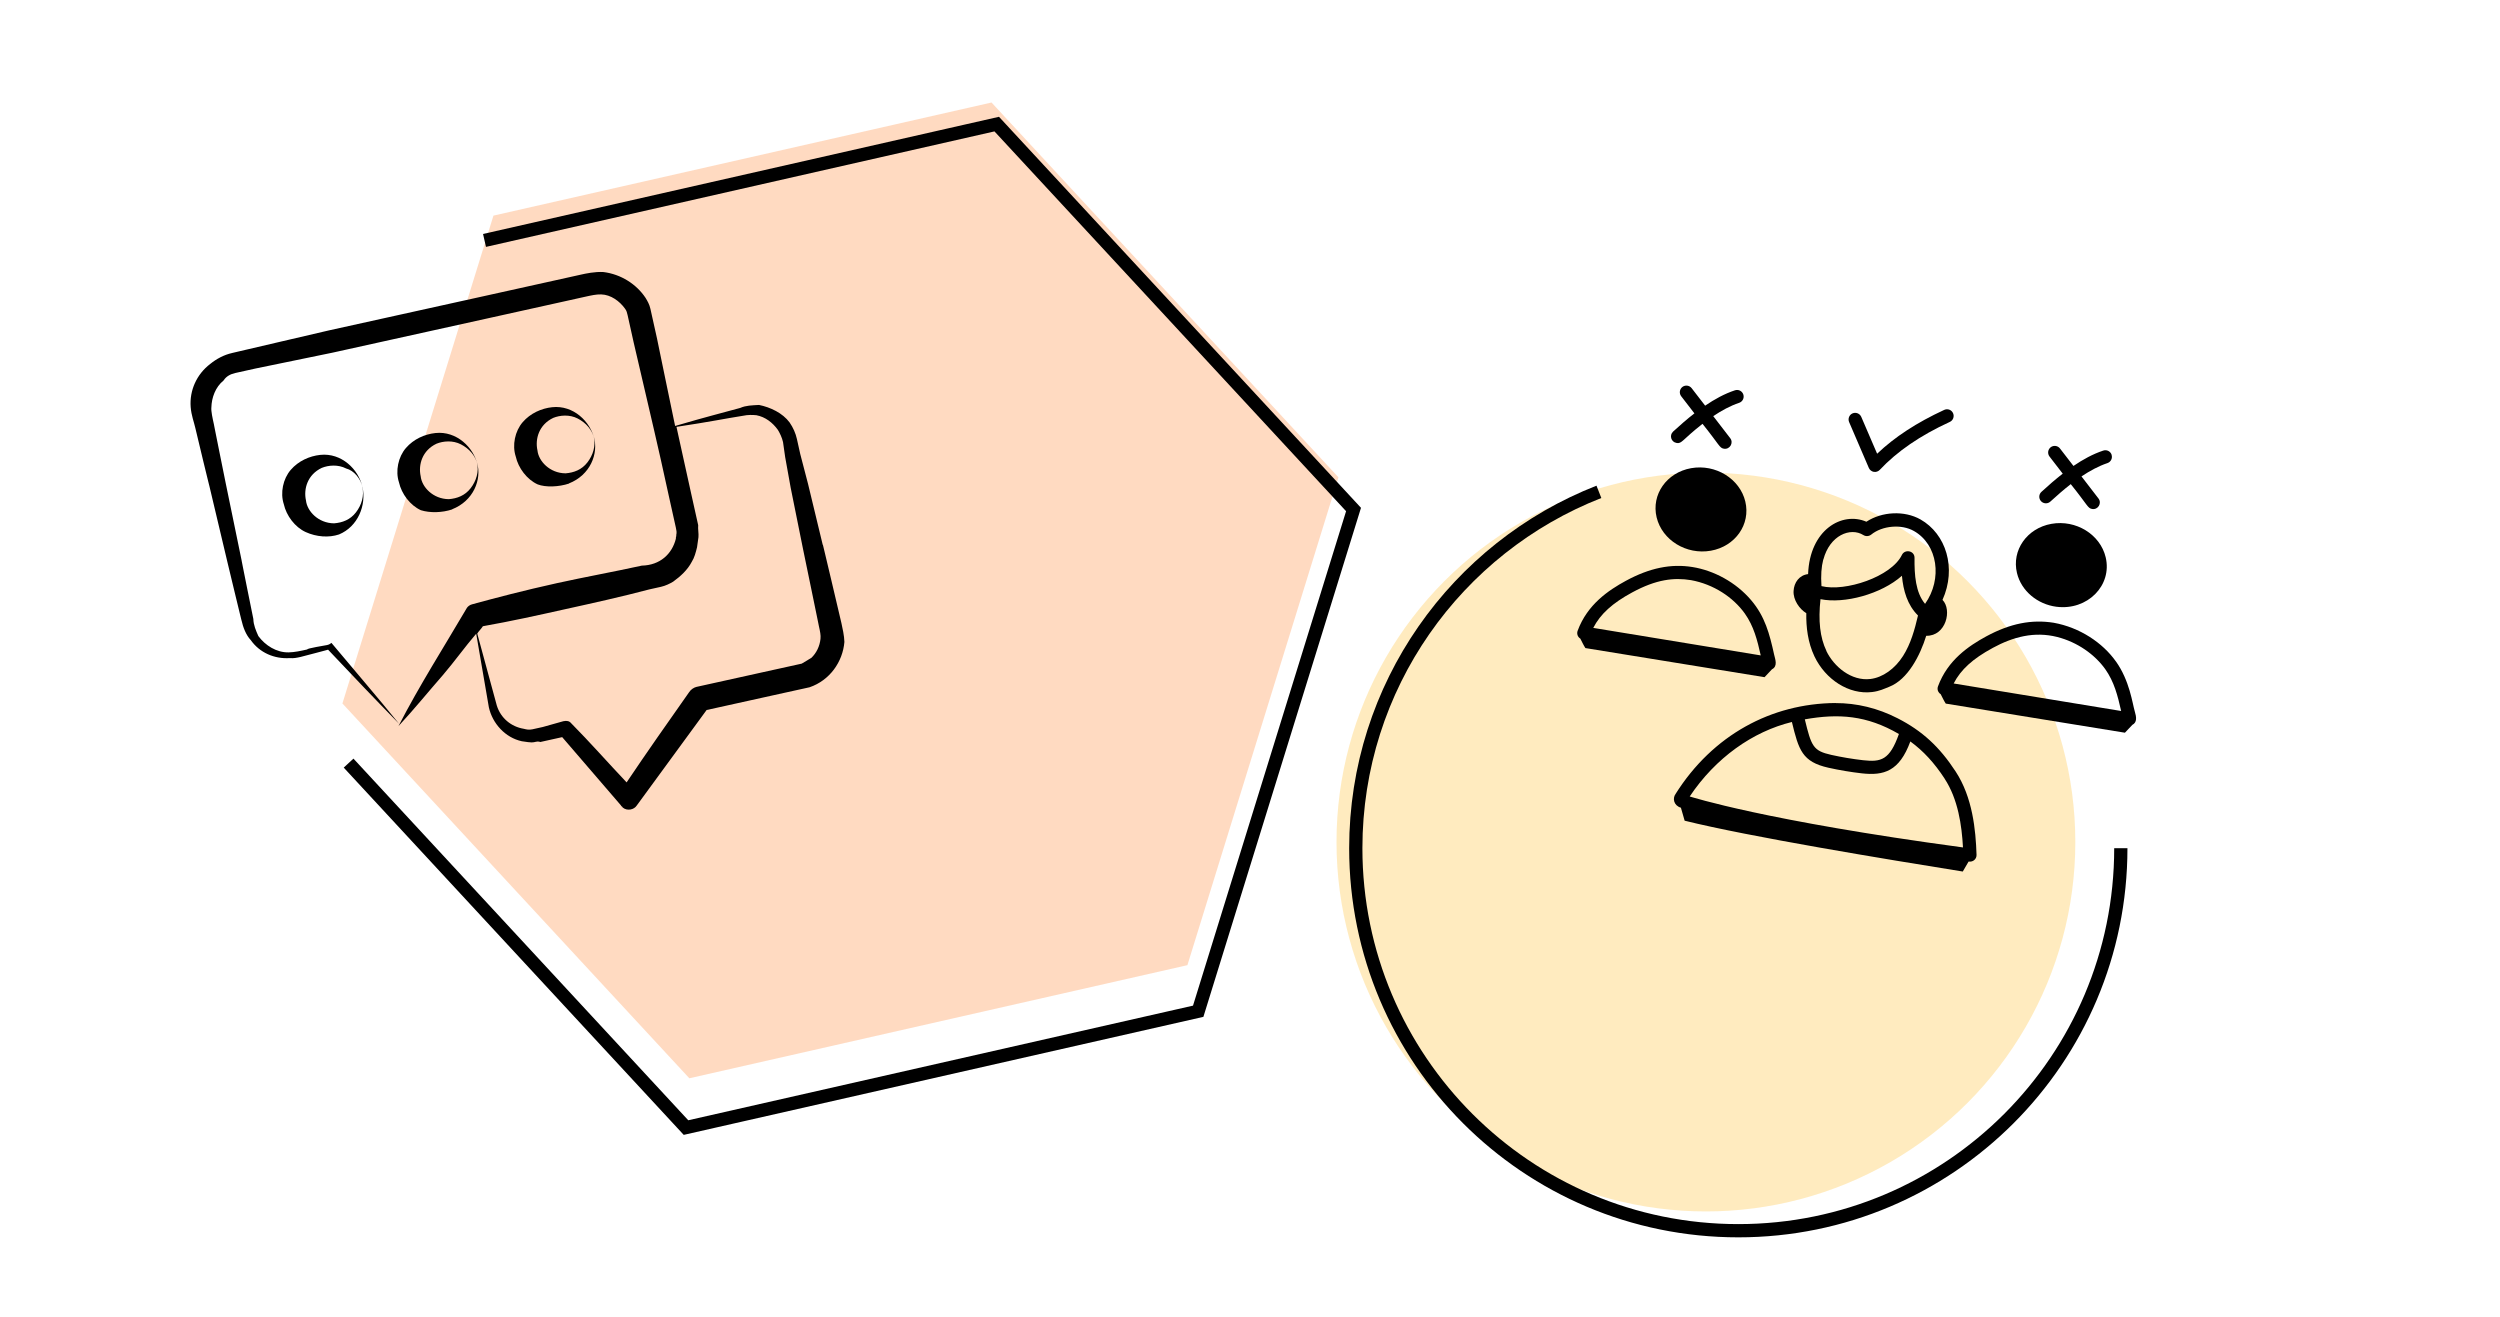
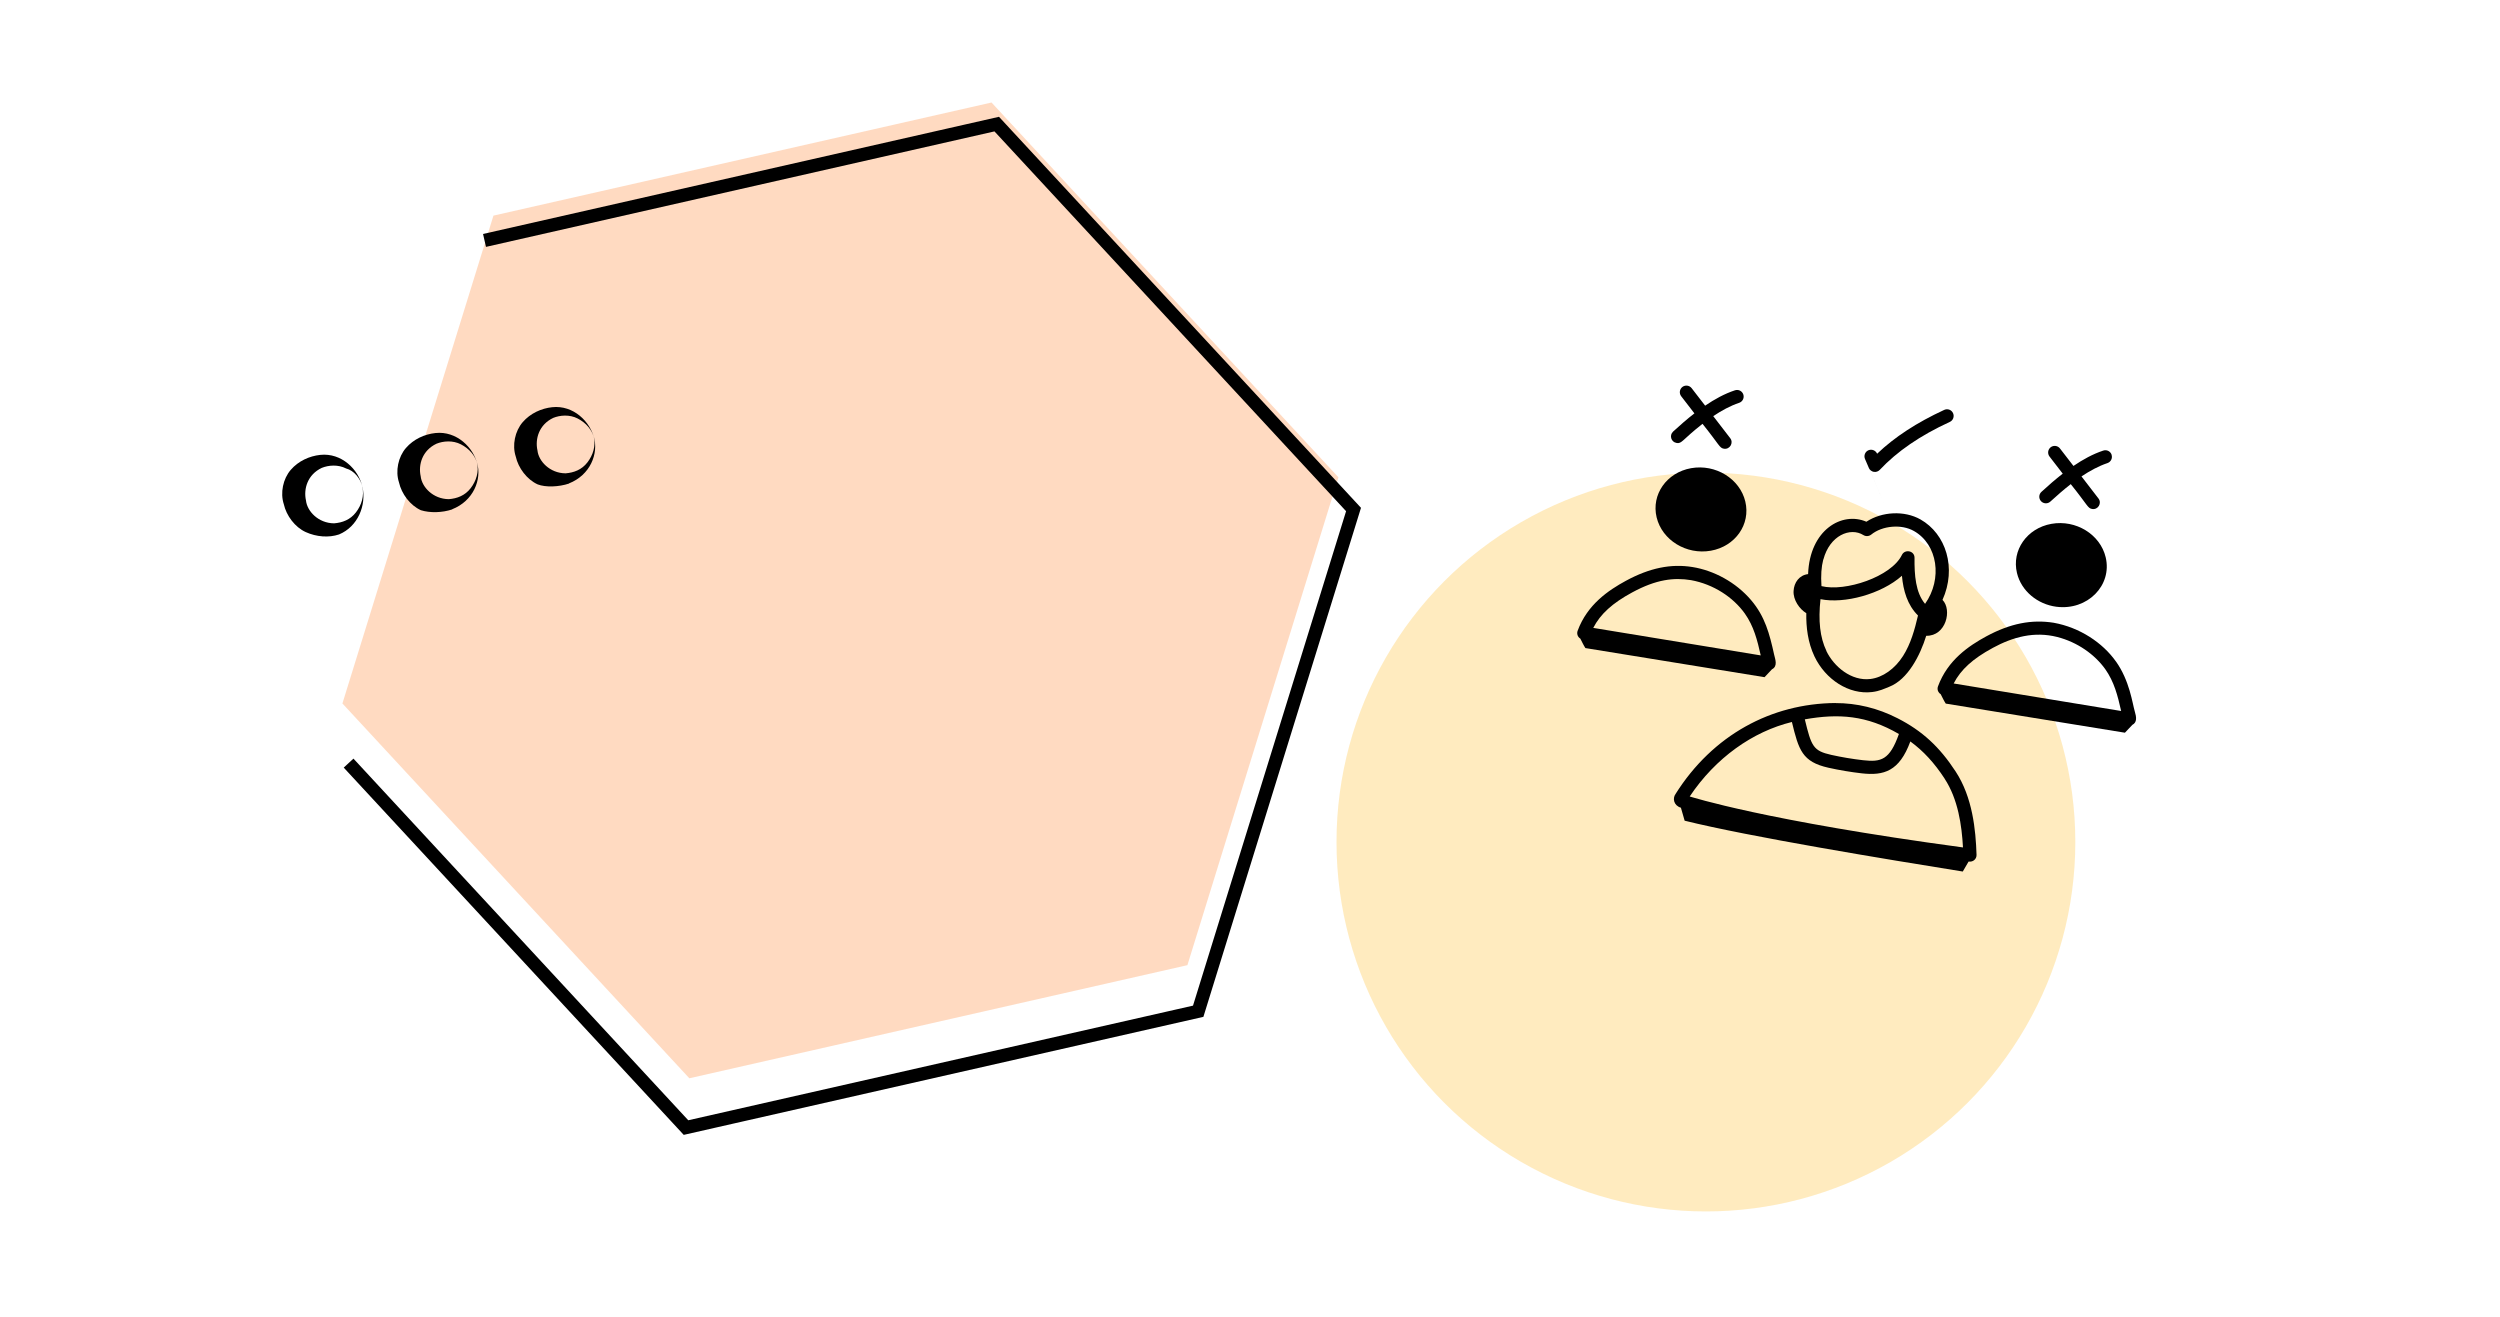
<svg xmlns="http://www.w3.org/2000/svg" id="Calque_1" data-name="Calque 1" viewBox="0 0 389 205">
  <defs>
    <filter id="drop-shadow-3" filterUnits="userSpaceOnUse">
      <feOffset dx="3" dy="3" />
      <feGaussianBlur result="blur" stdDeviation="4" />
      <feFlood flood-color="#000" flood-opacity=".35" />
      <feComposite in2="blur" operator="in" />
      <feComposite in="SourceGraphic" />
    </filter>
    <filter id="drop-shadow-4" filterUnits="userSpaceOnUse">
      <feOffset dx="3" dy="3" />
      <feGaussianBlur result="blur-2" stdDeviation="4" />
      <feFlood flood-color="#000" flood-opacity=".35" />
      <feComposite in2="blur-2" operator="in" />
      <feComposite in="SourceGraphic" />
    </filter>
    <filter id="drop-shadow-7" filterUnits="userSpaceOnUse">
      <feOffset dx="3" dy="3" />
      <feGaussianBlur result="blur-3" stdDeviation="4" />
      <feFlood flood-color="#000" flood-opacity=".35" />
      <feComposite in2="blur-3" operator="in" />
      <feComposite in="SourceGraphic" />
    </filter>
    <filter id="drop-shadow-8" filterUnits="userSpaceOnUse">
      <feOffset dx="3" dy="3" />
      <feGaussianBlur result="blur-4" stdDeviation="4" />
      <feFlood flood-color="#000" flood-opacity=".35" />
      <feComposite in2="blur-4" operator="in" />
      <feComposite in="SourceGraphic" />
    </filter>
  </defs>
  <circle cx="265.44" cy="131.02" r="57.48" style="fill: #ffb000; opacity: .25;" />
-   <path d="m327,128.98c0,32.87-26.65,59.52-59.52,59.52s-59.52-26.65-59.52-59.52c0-25.22,15.68-46.77,37.83-55.45" style="fill: none; filter: url(#drop-shadow-3); stroke: #000; stroke-miterlimit: 10; stroke-width: 2.06px;" />
  <polygon points="154.28 15.95 76.78 33.55 53.28 109.46 107.26 167.78 184.76 150.18 208.26 74.27 154.28 15.95" style="fill: #ff6c0a; opacity: .25;" />
  <polyline points="51.24 115.74 103.74 172.45 183.44 154.35 207.61 76.28 152.09 16.31 72.39 34.41" style="fill: none; filter: url(#drop-shadow-4); stroke: #000; stroke-miterlimit: 10; stroke-width: 2.06px;" />
  <g style="filter: url(#drop-shadow-7);">
-     <path d="m125.02,81.79l-2.29-9.5-1.21-4.64-.52-2.34c-.2-.9-.58-1.76-1.14-2.58-1.08-1.46-2.98-2.36-4.75-2.72-1.12.06-2.06.08-2.92.46-3.38.94-4.82,1.25-10.14,2.81-.12-.54-2.88-13.89-2.8-13.53-.04-.18-.88-3.96-.84-3.78l-.2-.9c-.16-.72-.46-1.22-.76-1.72-1.42-2.14-3.83-3.68-6.55-4.02-1.34-.08-2.78.24-3.5.4l-3.06.68-12.05,2.67-24.11,5.33c-.36.08-15.61,3.64-15.07,3.52-1.26.28-2.44.92-3.4,1.7-2.1,1.6-3.24,4.11-3.04,6.71.1,1.3.52,2.34.72,3.24.28,1.26,2.29,9.5,2.17,8.96l2.85,12.02c.08.36,2.33,9.68,2.17,8.96.24,1.08.7,2.3,1.44,3.08,1.38,1.96,3.67,2.96,6.09,2.8.58.06,1.12-.06,1.66-.18.36-.08,4.46-1.17,4.28-1.13,3.69,3.9,7.39,7.8,11.04,11.52-3.37-4.16-6.93-8.28-10.52-12.58-.32.26-.5.3-.68.34s-3.28.54-3.06.68c-1.08.24-1.98.44-2.92.46-1.88.04-3.64-1.08-4.71-2.54-.38-.86-.76-1.72-.78-2.66-.08-.36-1.97-9.76-1.81-9.04l-2.49-12.09c-.04-.18-1.97-9.76-1.81-9.04-.24-1.08-.48-2.16-.42-2.74.04-1.52.62-3.16,1.9-4.2.42-.66,1.1-1,1.82-1.16l3.06-.68,12.09-2.49,24.11-5.33,12.05-2.67,3.06-.68c1.08-.24,1.8-.4,2.56-.38,1.52.04,2.88,1.06,3.7,2.2.26.32.34.68.42,1.04l.12.54c.04.18.88,3.96.84,3.78.32,1.44,3.2,13.63,4.2,18.13l1.35,6.12.68,3.06.32,1.44c.08.36.16.72.06,1.12.04.18-.1.4-.06.58-.6,2.4-2.48,4.13-5.3,4.19-4.32.95-8.86,1.77-13.17,2.72-5.22,1.15-9.68,2.33-13.23,3.3-.36.08-.68.34-.82.56-3.56,6.07-7.35,12-10.65,18.4,2.44-2.62,4.66-5.37,6.92-7.95,1.8-2.1,3.38-4.33,5.18-6.43.66,3.82,1.31,7.64,1.97,11.45.56,2.52,2.55,4.72,5.13,5.28.58.06,1.38.26,1.92.14.36-.08.72-.16.94-.02l.9-.2,2.52-.56c3.03,3.48,6.11,7.14,9.14,10.62.04.18.22.14.26.32.7.6,1.78.36,2.2-.3,3.62-4.95,7.25-9.91,10.87-14.86l8.82-1.95c.54-.12,6.3-1.39,5.94-1.31l.54-.12.72-.16c3.16-1.08,5.16-3.97,5.42-7.05-.02-.94-.3-2.2-.46-2.92-.12-.54-3.08-13.09-2.89-12.2h0Zm-5.84-13.62l.85,4.72,1.93,9.58c.04.18,2.61,12.63,2.45,11.91.2.9.32,1.44.26,2.02-.12,1.16-.64,2.22-1.42,2.96-.5.3-1,.6-1.5.9l-.36.08c-.18.04-6.66,1.47-6.48,1.43l-9.54,2.11c-.36.08-.86.38-1.14.82-3.3,4.69-6.61,9.39-9.73,14.04-2.95-3.12-5.73-6.28-8.64-9.22-.26-.32-.66-.42-1.2-.3l-3.2.9-.9.2-.72.16c-.54.12-.94.02-1.34-.08-1.96-.32-3.58-1.66-4.19-3.6-1.02-3.74-2.03-7.48-3.05-11.22.28-.44.6-.7.88-1.14,4.36-.77,8.5-1.69,12.81-2.65,4.32-.95,8.82-1.95,13.09-3.08l1.8-.4c.72-.16,1.4-.5,1.9-.8,1.14-.82,2.24-1.82,2.9-3.09.42-.66.62-1.46.82-2.26.06-.58.16-.98.22-1.56s-.1-1.3-.04-1.88l-.36-1.62-.68-3.06-1.35-6.12-.99-4.5c5.48-.83,7.46-1.27,10.38-1.73.72-.16,1.48-.14,2.06-.08,1.38.26,2.52,1.14,3.34,2.28.3.5.64,1.18.8,1.9l.34,2.38Z" />
    <path d="m53.38,72.73c.32,1.44-.12,2.86-1,4s-2.1,1.6-3.4,1.7c-2.46-.02-4.2-1.9-4.37-3.56-.4-1.8.24-4.02,2.46-5.07,1.04-.42,2.52-.56,3.8.1,1.2.3,2.24,1.58,2.52,2.84-.6-2.7-3.25-5.32-6.57-4.96-1.66.18-3.38.94-4.58,2.33s-1.66,3.58-1.08,5.34c.4,1.8,1.74,3.58,3.41,4.34s3.6.9,5.18.37c2.94-1.22,4.28-4.53,3.65-7.41Z" />
    <path d="m67.36,76.24c3.3-1.3,4.64-4.61,3.87-7.27.32,1.44-.12,2.86-1,4s-2.1,1.6-3.4,1.7c-2.46-.02-4.2-1.9-4.37-3.56-.4-1.8.24-4.02,2.46-5.07,1.04-.42,2.52-.56,3.8.1s2.28,1.76,2.59,3.2c-.6-2.7-3.25-5.32-6.57-4.96-1.66.18-3.38.94-4.58,2.33s-1.66,3.58-1.08,5.34c.4,1.8,1.74,3.58,3.41,4.34,1.42.44,3.3.4,4.88-.13h0Z" />
    <path d="m85.53,72.22c3.3-1.3,4.64-4.61,3.87-7.27.32,1.44-.12,2.86-1,4s-2.1,1.6-3.4,1.7c-2.46-.02-4.2-1.9-4.37-3.56-.4-1.8.24-4.02,2.46-5.07,1.04-.42,2.52-.56,3.8.1,1.28.66,2.28,1.76,2.59,3.2-.6-2.7-3.25-5.32-6.57-4.96-1.66.18-3.38.94-4.58,2.33s-1.66,3.58-1.08,5.34c.4,1.8,1.74,3.58,3.41,4.34,1.24.48,3.3.4,4.88-.13h0Z" />
  </g>
  <g id="_27" data-name="27" style="filter: url(#drop-shadow-8);">
    <path d="m282.58,106.39c-9.94.08-19.07,4.95-24.87,14.16-.49.67-.29,1.79.84,2.13l.58,2.02c9.93,2.47,31.48,6.02,43.28,7.91l.9-1.55h.07c.64.09,1.19-.41,1.17-1.04-.13-3.93-.62-8.95-3.25-12.97-2.52-3.86-5.22-6.34-9.04-8.29-3.09-1.58-6.35-2.37-9.67-2.36h0Zm9.89,4.82c-1.44,4.07-2.78,4.39-5.57,4.08-1.66-.19-3.33-.47-4.95-.83-2.82-.63-3.1-1.32-4.12-5.53,5.24-.93,9.63-.64,14.64,2.28Zm7.11,6.95c2.1,3.2,2.67,7.26,2.86,10.7-30.92-4.17-42.22-7.86-42.43-7.9-.03,0-.06-.02-.09-.03,4.01-6,9.8-10.1,15.9-11.59,1.06,4.36,1.59,6.2,5.69,7.12,1.71.38,3.5.68,5.17.87,3.45.39,5.86-.31,7.57-4.96,2.04,1.49,3.73,3.33,5.34,5.79Z" />
    <path d="m299.25,90.35c2.23-4.95.56-10.27-3.43-12.53-2.5-1.41-5.99-1.23-8.41.36-3.8-1.64-8.82,1.26-9.07,8.15-1.37.16-2.19,1.3-2.26,2.63-.08,1.4.93,2.82,1.98,3.45-.04,2.15.23,4.55,1.28,6.75,1.71,3.57,5.35,5.96,8.96,5.52,1.17-.14,1.88-.51,2.65-.81,2.93-1.14,4.83-4.92,5.77-7.94,3.09.06,4.06-4.05,2.53-5.59Zm-18.53-6.3c.99-3.74,4.19-5.07,6.23-3.79.37.23.85.2,1.2-.07,1.73-1.41,4.71-1.67,6.65-.57,3.71,2.1,4.49,7.44,1.74,11.34-1.47-1.76-1.67-4.46-1.64-7.16.01-1.12-1.5-1.4-1.96-.46-1.64,3.41-8.85,5.78-12.52,4.86-.11-1.67-.02-2.98.28-4.14Zm.47,14.23c-1-2.1-1.29-4.68-.92-8.05,3.7.76,9.45-.78,12.67-3.64.21,2.31.85,4.55,2.49,6.17,0,.02,0,.03,0,.05-.5,2.14-1.11,4.36-2.31,6.25-1.28,2.02-3.18,3.36-5.08,3.59-2.97.36-5.69-1.92-6.86-4.36Z" />
    <path d="m316.98,91.41c4.81.62,8.72-3.31,7.66-7.71-.85-3.55-4.63-5.87-8.44-5.19-3.81.68-6.21,4.11-5.36,7.65.68,2.82,3.21,4.87,6.13,5.25Z" />
    <path d="m326.24,99.93c-2.07-2.93-5.64-5.3-9.69-6.03-3.4-.54-6.74.09-10.49,2.12-2.7,1.47-6,3.68-7.51,7.78-.11.29-.08.61.08.87.08.14.2.26.34.34.26.5.51,1.05.79,1.47l27.88,4.53,1.15-1.22c.77-.39.64-1.23.39-2.06-.38-1.28-.8-4.8-2.94-7.81Zm-19.2-2.1c3.2-1.74,6.5-2.61,10.05-1.72,3.18.81,5.86,2.74,7.48,5,1.4,1.97,1.95,4.16,2.48,6.52l-26.06-4.28c1.11-2.16,2.99-3.86,6.06-5.52Z" />
    <path d="m254.77,77.5c.85,3.54,4.62,5.87,8.44,5.19,3.81-.68,6.21-4.11,5.36-7.65-.85-3.55-4.63-5.87-8.44-5.19-3.81.68-6.21,4.11-5.36,7.65Z" />
    <path d="m271.57,102.36l1.15-1.22c.96-.48.48-1.61.33-2.3-.71-3.23-1.42-5.92-3.57-8.45-2.38-2.8-5.8-4.62-9.13-5.16s-6.66.13-10.36,2.14c-2.7,1.47-6,3.68-7.51,7.78-.15.41-.04.93.42,1.22.26.5.51,1.05.79,1.47l27.88,4.53Zm-20.6-13.18c3.76-2.04,6.5-2.34,9.15-1.91,3.52.64,6.57,2.67,8.37,5.19,1.4,1.97,1.95,4.16,2.48,6.52l-26.06-4.28c1.11-2.16,2.99-3.86,6.06-5.52Z" />
-     <path d="m287.79,69.81c.14.32.43.55.77.61h.01c.34.06.68-.06.92-.31,2.71-2.88,6.27-5.33,10.9-7.46.52-.24.74-.85.5-1.37-.24-.52-.85-.74-1.37-.5-4.28,1.98-7.71,4.22-10.44,6.82l-2.47-5.74c-.23-.52-.83-.76-1.35-.54-.52.22-.76.83-.54,1.35l3.07,7.14Z" />
+     <path d="m287.79,69.81c.14.32.43.55.77.61h.01c.34.06.68-.06.92-.31,2.71-2.88,6.27-5.33,10.9-7.46.52-.24.74-.85.5-1.37-.24-.52-.85-.74-1.37-.5-4.28,1.98-7.71,4.22-10.44,6.82c-.23-.52-.83-.76-1.35-.54-.52.22-.76.83-.54,1.35l3.07,7.14Z" />
    <path d="m257.87,65.93c.85.14.85-.48,4.04-2.98,2.68,3.33,2.62,3.75,3.33,3.87.92.15,1.55-.91.98-1.64l-2.64-3.43c1.3-.87,2.64-1.6,4.03-2.07.54-.18.83-.76.65-1.3-.18-.54-.76-.83-1.3-.65-1.63.54-3.17,1.39-4.64,2.39l-2.1-2.72c-.35-.45-.99-.53-1.44-.19-.45.35-.53.99-.19,1.44l2.06,2.67c-1.15.89-2.25,1.86-3.31,2.83-.64.59-.31,1.64.53,1.77Z" />
    <path d="m325.57,67.76c-.18-.54-.76-.83-1.3-.65-1.63.54-3.17,1.39-4.64,2.39l-2.1-2.72c-.35-.45-.99-.53-1.44-.19-.45.35-.53.99-.19,1.44l2.06,2.67c-1.15.89-2.25,1.86-3.31,2.83-.42.38-.45,1.03-.07,1.45.38.42,1.04.45,1.45.07,1.03-.94,2.09-1.87,3.18-2.72,2.68,3.33,2.62,3.75,3.33,3.87.92.15,1.55-.91.98-1.64l-2.64-3.43c1.3-.87,2.64-1.6,4.03-2.07.54-.18.83-.76.65-1.3Z" />
  </g>
</svg>